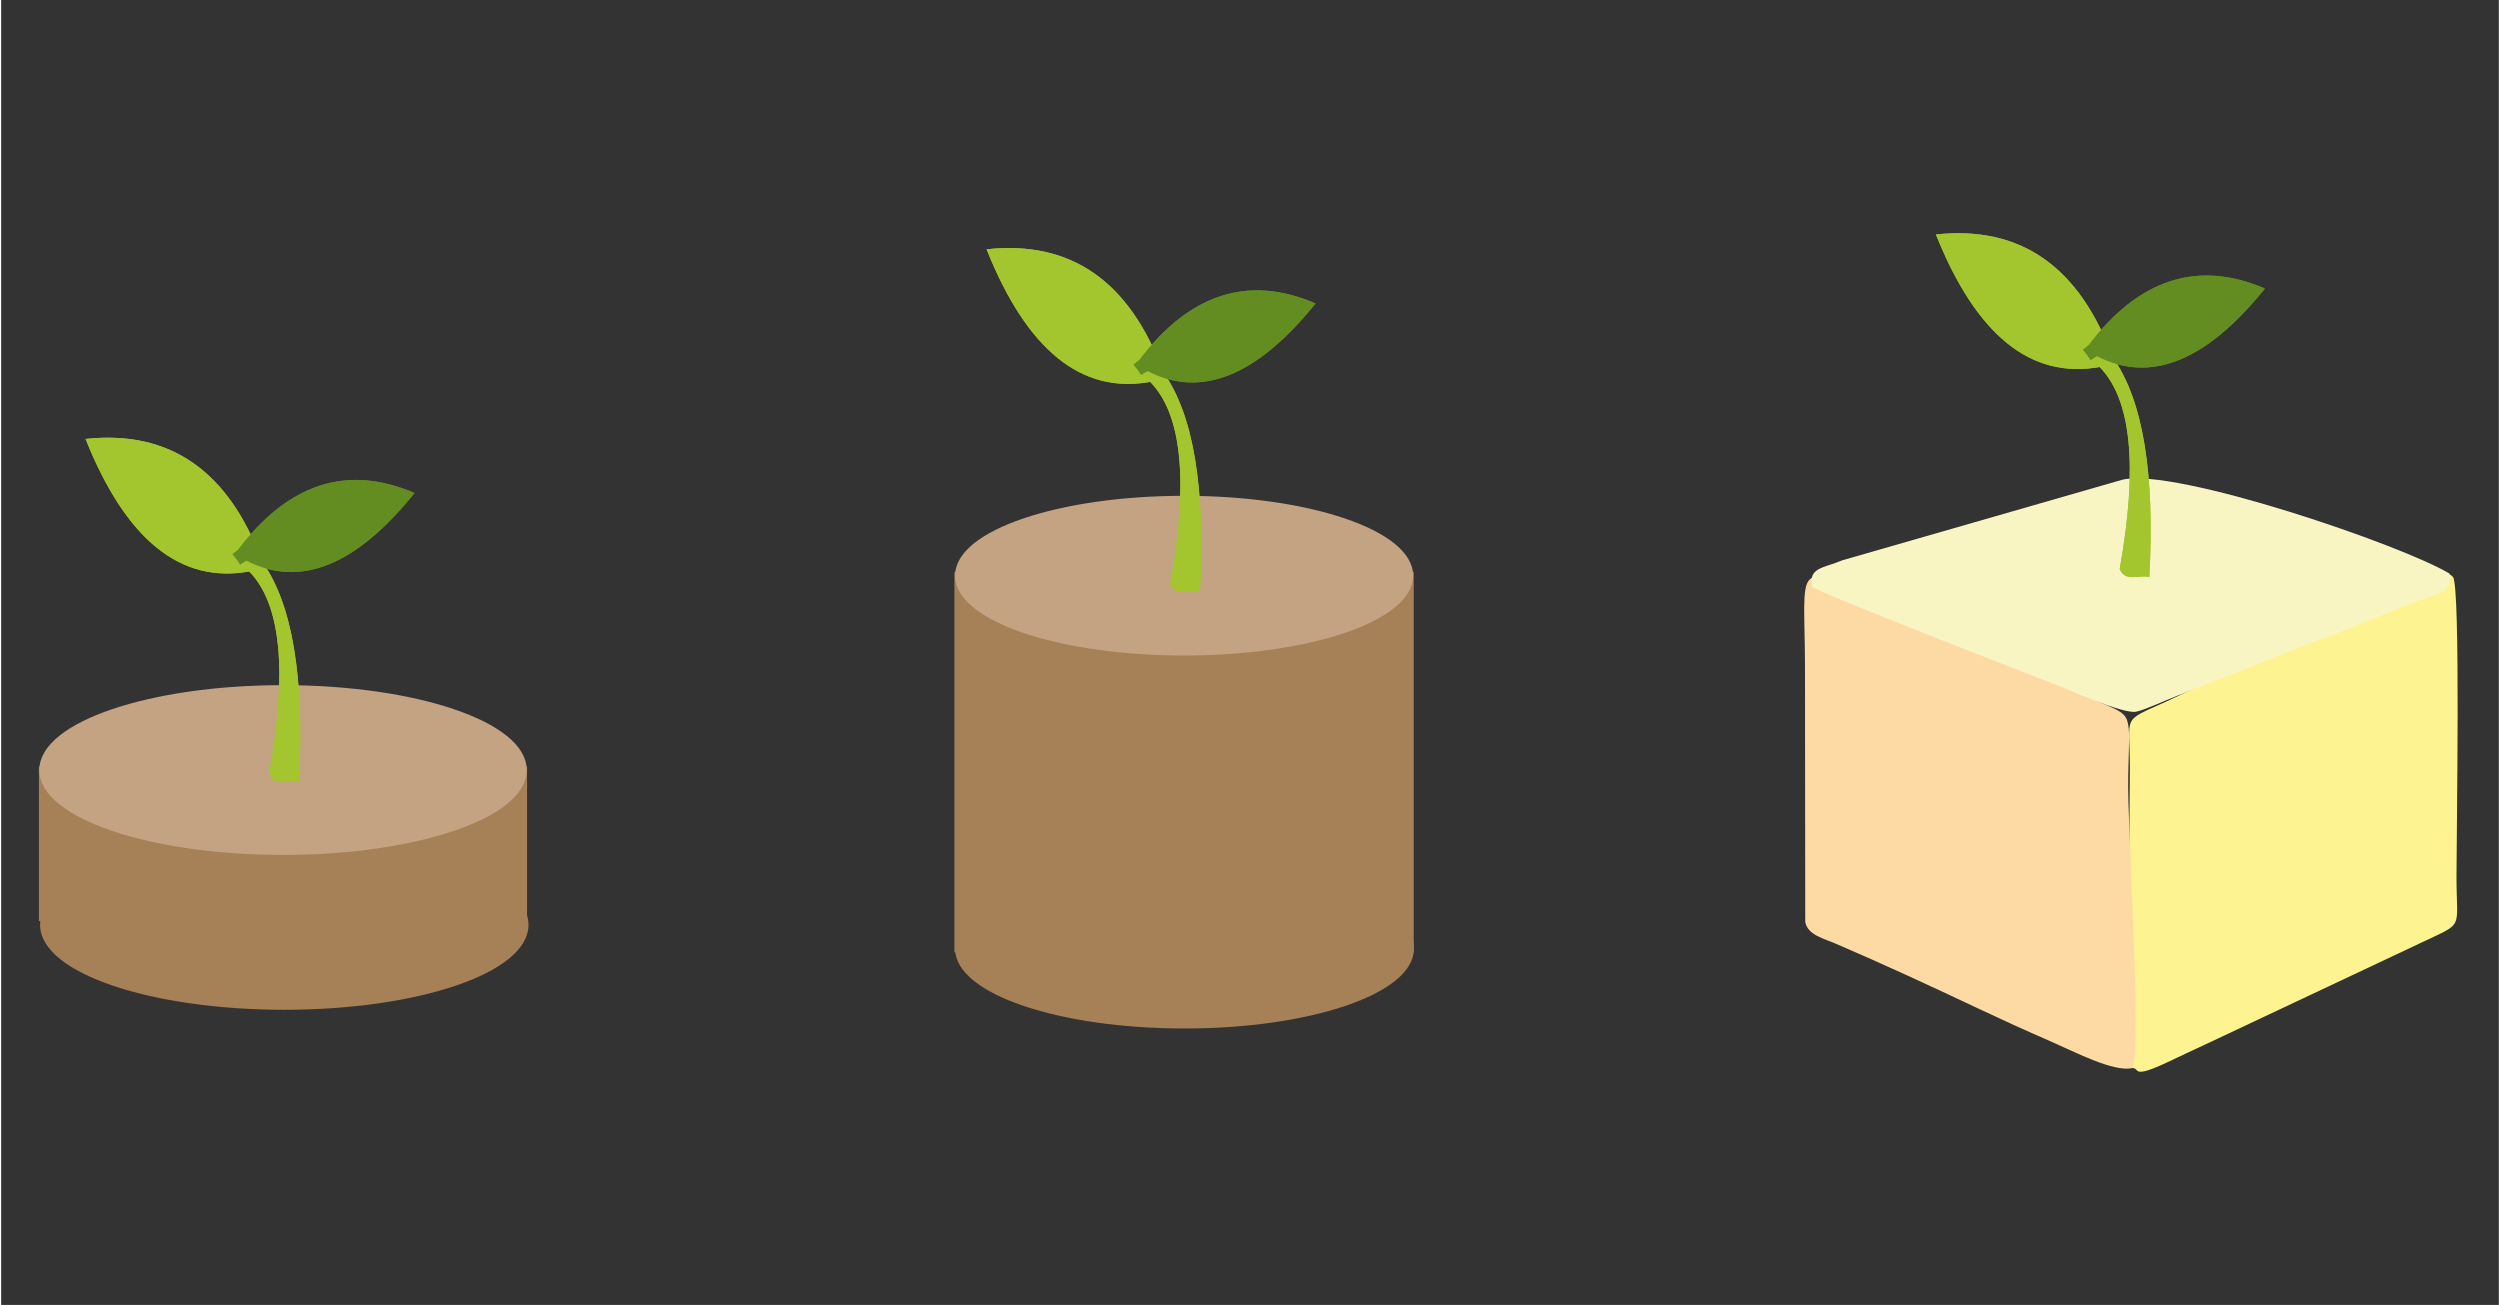
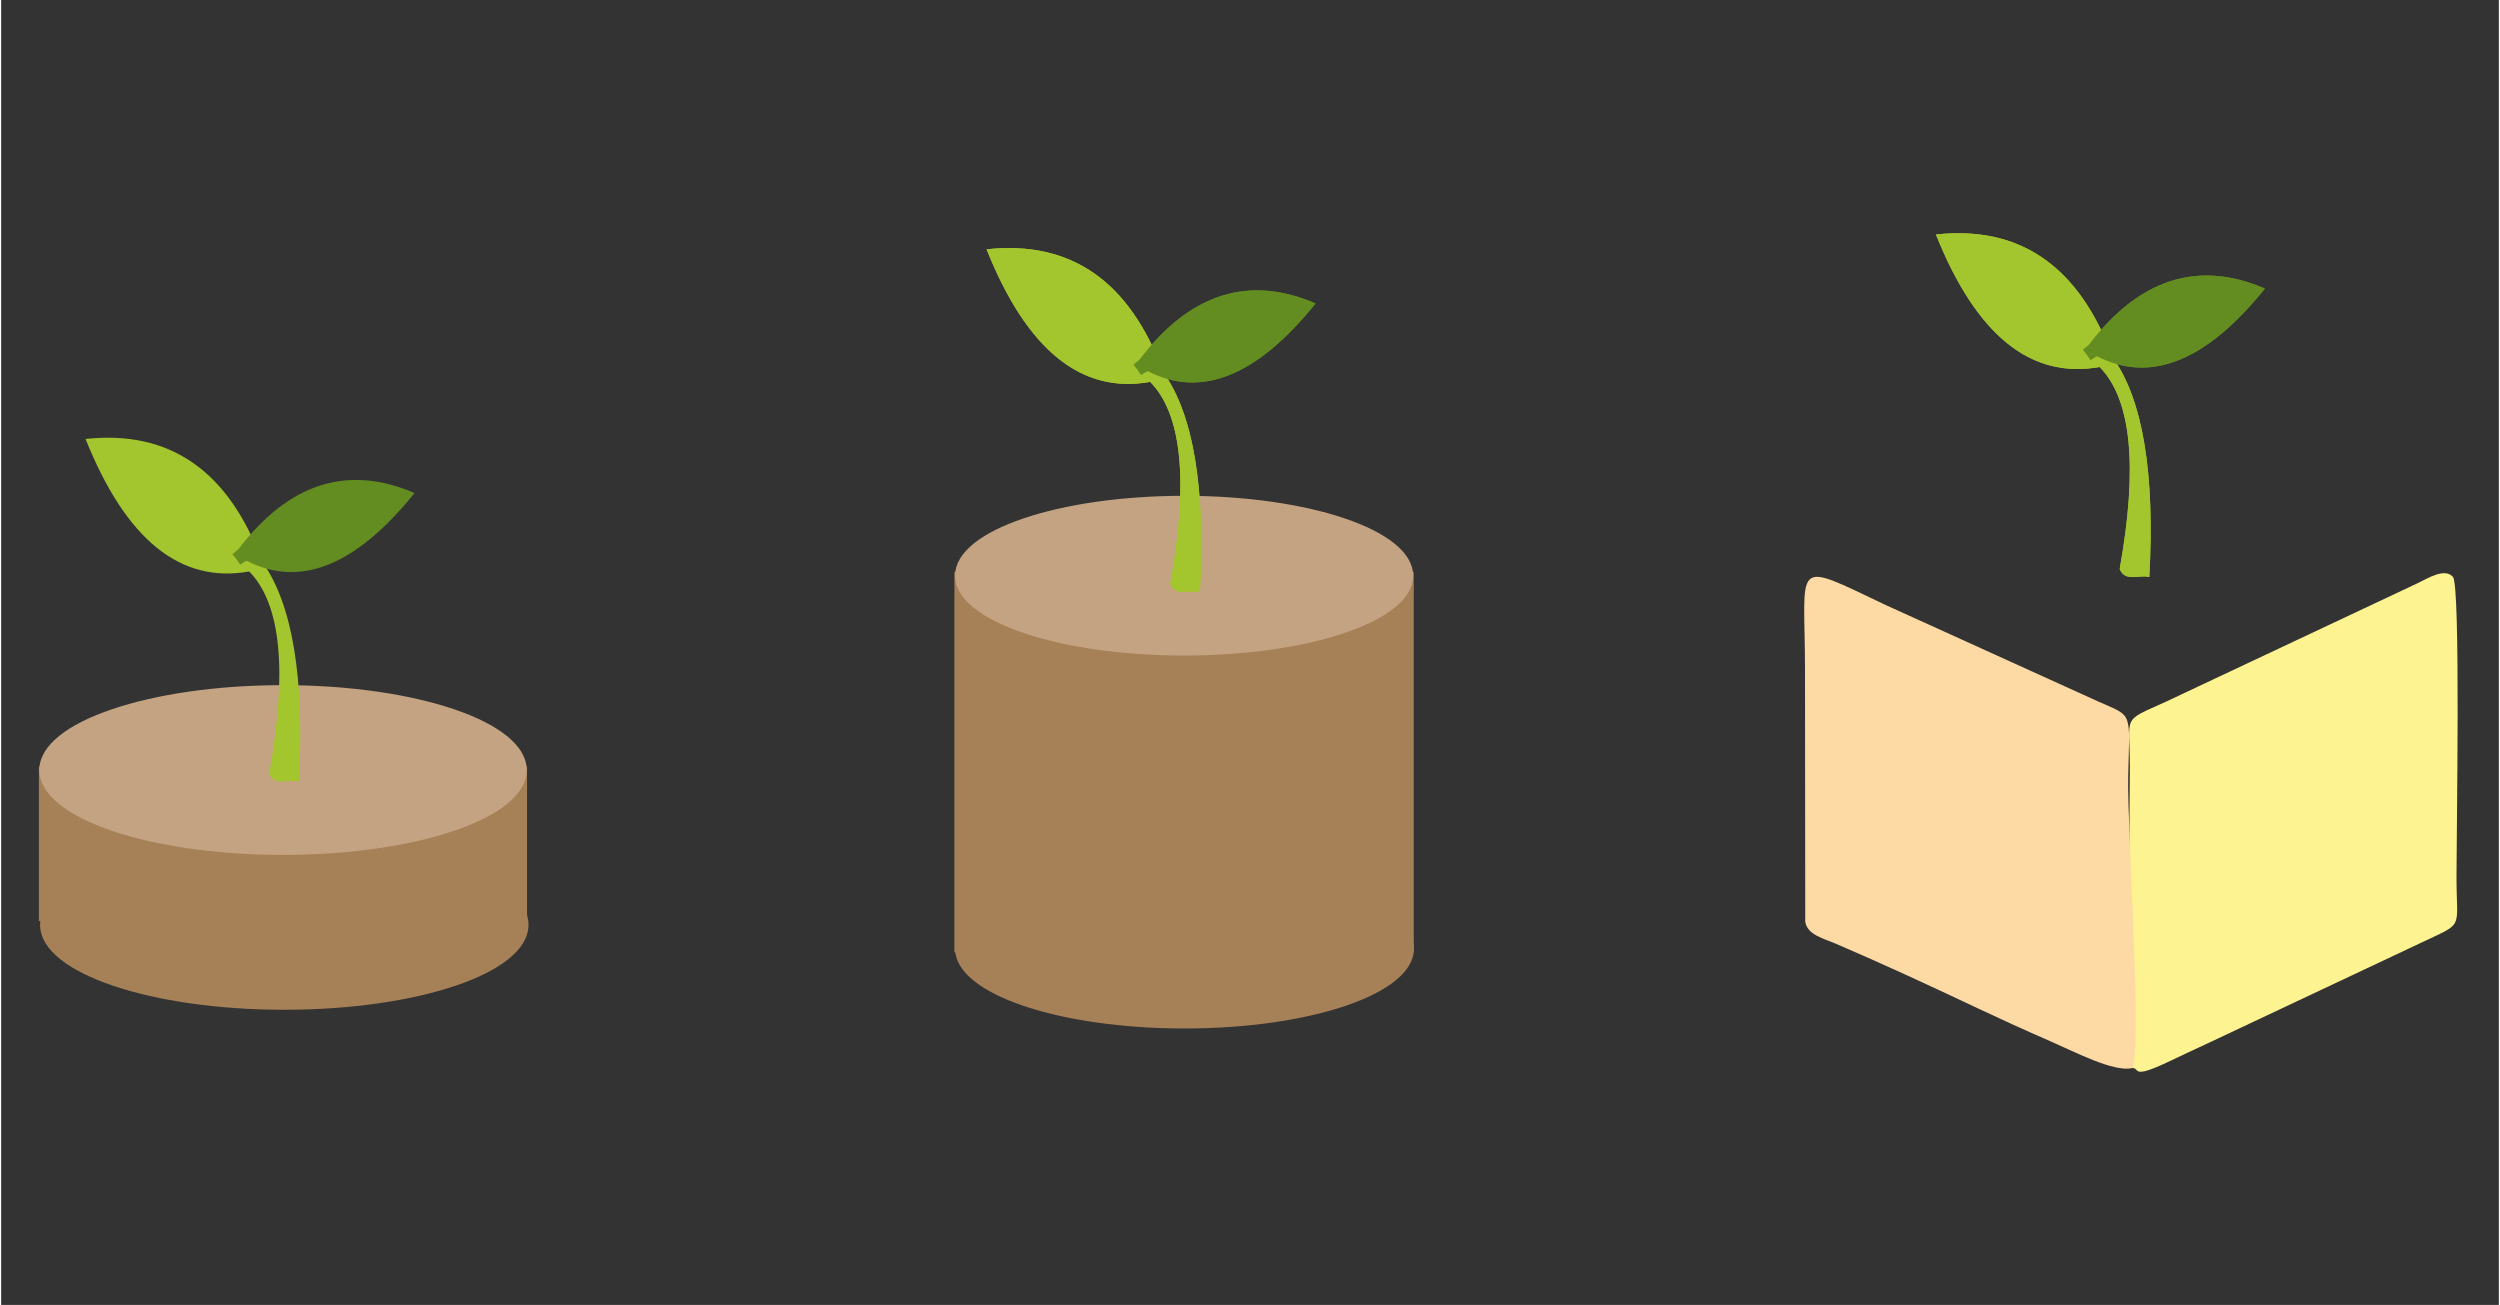
<svg xmlns="http://www.w3.org/2000/svg" xml:space="preserve" width="364px" height="190px" version="1.1" style="shape-rendering:geometricPrecision; text-rendering:geometricPrecision; image-rendering:optimizeQuality; fill-rule:evenodd; clip-rule:evenodd" viewBox="0 0 313.69 163.89">
  <rect x="0" y="0" width="313.69" height="163.89" fill="#333333" stroke="none" />
  <defs>
    <style type="text/css">
   
    .str1 {stroke:#A68057;stroke-width:2.04;stroke-miterlimit:22.926}
    .str0 {stroke:#A68057;stroke-width:0.78;stroke-miterlimit:22.926}
    .str2 {stroke:#C4A382;stroke-width:0.78;stroke-miterlimit:22.926}
    .fil0 {fill:none}
    .fil5 {fill:#FDF391}
    .fil7 {fill:#F9F5C3}
    .fil3 {fill:#638D21}
    .fil4 {fill:#A3C52D}
    .fil1 {fill:#A68057}
    .fil2 {fill:#C4A382}
    .fil6 {fill:#FDDAA3}
   
  </style>
  </defs>
  <g id="Слой_x0020_1">
    <rect class="fil0" width="313.69" height="163.89" />
    <g id="_152616564000">
      <ellipse class="fil1 str0" cx="35.56" cy="116.16" rx="30.28" ry="10.27" />
      <rect class="fil1 str1" x="5.76" y="97.29" width="59.27" height="17.37" />
      <ellipse class="fil2 str2" cx="35.4" cy="96.71" rx="30.22" ry="10.27" />
-       <path class="fil3" d="M29.05 69.61c0.24,-0.22 0.49,-0.42 0.73,-0.61 6.35,-8.34 13.73,-10.7 22.14,-7.08 -7.35,9.13 -14.38,11.96 -21.1,8.5 -0.27,0.14 -0.54,0.31 -0.8,0.5 -0.29,-0.47 -0.62,-0.9 -0.97,-1.31z" />
-       <path class="fil4" d="M37.39 98.16c0.73,-13.07 -0.81,-22.27 -4.6,-27.61 -4.21,-11.43 -11.61,-16.57 -22.19,-15.42 5.06,12.65 11.91,18.2 20.55,16.64 3.99,4.04 4.83,12.5 2.52,25.37 0.69,1.72 2.52,0.65 3.72,1.02z" />
      <path class="fil4" d="M37.39 98.16c0.73,-13.07 -0.81,-22.27 -4.6,-27.61 -4.21,-11.43 -11.61,-16.57 -22.19,-15.42 5.06,12.65 11.91,18.2 20.55,16.64 3.99,4.04 4.83,12.5 2.52,25.37 0.69,1.72 2.52,0.65 3.72,1.02z" />
      <path class="fil3" d="M29.05 69.61c0.24,-0.22 0.49,-0.42 0.73,-0.61 6.35,-8.34 13.73,-10.7 22.14,-7.08 -7.35,9.13 -14.38,11.96 -21.1,8.5 -0.27,0.14 -0.54,0.31 -0.8,0.5 -0.29,-0.47 -0.62,-0.9 -0.97,-1.31z" />
      <rect class="fil1 str1" x="120.74" y="72.85" width="55.65" height="45.73" />
      <ellipse class="fil2 str2" cx="148.57" cy="72.3" rx="28.38" ry="9.64" />
      <ellipse class="fil1 str0" cx="148.62" cy="119.14" rx="28.43" ry="9.64" />
      <path class="fil3" d="M142.21 45.8c0.24,-0.22 0.49,-0.42 0.74,-0.61 6.34,-8.34 13.72,-10.7 22.13,-7.08 -7.35,9.13 -14.38,11.96 -21.09,8.5 -0.28,0.14 -0.55,0.31 -0.81,0.5 -0.29,-0.46 -0.61,-0.9 -0.97,-1.31z" />
      <path class="fil4" d="M150.55 74.35c0.73,-13.07 -0.81,-22.27 -4.6,-27.61 -4.21,-11.43 -11.6,-16.58 -22.19,-15.43 5.06,12.66 11.91,18.21 20.55,16.65 3.99,4.05 4.83,12.5 2.53,25.37 0.68,1.72 2.51,0.65 3.71,1.02z" />
      <path class="fil4" d="M150.55 74.35c0.73,-13.07 -0.81,-22.27 -4.6,-27.61 -4.21,-11.43 -11.6,-16.58 -22.19,-15.43 5.06,12.66 11.91,18.21 20.55,16.65 3.99,4.05 4.83,12.5 2.53,25.37 0.68,1.72 2.51,0.65 3.71,1.02z" />
      <path class="fil3" d="M142.21 45.8c0.24,-0.22 0.49,-0.42 0.74,-0.61 6.34,-8.34 13.72,-10.7 22.13,-7.08 -7.35,9.13 -14.38,11.96 -21.09,8.5 -0.28,0.14 -0.55,0.31 -0.81,0.5 -0.29,-0.46 -0.61,-0.9 -0.97,-1.31z" />
      <path class="fil5" d="M267.65 134.14c1.03,-0.04 -0.26,1.48 4.54,-0.79 1.53,-0.72 3.04,-1.45 4.58,-2.15l27.05 -12.75c5.63,-2.7 4.55,-1.48 4.55,-8.36 0,-5.66 0.53,-36.56 -0.45,-37.64 -1.04,-1.16 -3.11,0.16 -4.4,0.78l-31.65 14.9c-5.66,2.58 -4.52,1.52 -4.52,8.26 0,6.27 -0.46,35.71 0.3,37.75z" />
      <path class="fil6" d="M267.65 134.14c1.27,-2.49 -0.66,-30.02 -0.51,-36.7 0.18,-8.15 0.65,-7.39 -3.66,-9.29l-26.79 -12.16c-11.98,-5.69 -10.14,-5.58 -10.14,8.17l0.03 31.61c0.27,1.65 2.33,2.1 3.83,2.75 5.9,2.53 12.02,5.36 17.91,8.15 2.86,1.35 5.91,2.74 8.86,4.02 3.37,1.47 8.11,3.98 10.47,3.45z" />
-       <path class="fil7" d="M227.41 73.68c1.56,1.07 26.35,10.63 30.3,12.18 1.79,0.7 8.88,3.88 10.44,3.52 1.19,-0.26 3.62,-1.42 5.03,-1.95l15.35 -6.06c3.46,-1.27 6.84,-2.62 10.22,-3.99 1.75,-0.72 3.28,-1.35 4.96,-1.99 2.35,-0.89 4.16,-0.86 3.78,-3.35 -5.89,-3.57 -34.37,-13.32 -41.05,-11.8l-35.24 10.14c-2.33,0.99 -4.21,0.85 -3.79,3.3z" />
      <path class="fil3" d="M261.45 43.93c0.24,-0.21 0.48,-0.42 0.73,-0.61 6.35,-8.33 13.73,-10.69 22.13,-7.08 -7.35,9.13 -14.38,11.96 -21.09,8.5 -0.27,0.15 -0.54,0.31 -0.81,0.5 -0.29,-0.46 -0.61,-0.9 -0.96,-1.31z" />
      <path class="fil4" d="M269.79 72.48c0.72,-13.07 -0.81,-22.27 -4.6,-27.6 -4.21,-11.44 -11.61,-16.58 -22.2,-15.43 5.06,12.65 11.91,18.2 20.56,16.64 3.99,4.05 4.83,12.5 2.52,25.37 0.69,1.72 2.52,0.65 3.72,1.02z" />
      <path class="fil4" d="M269.79 72.48c0.72,-13.07 -0.81,-22.27 -4.6,-27.6 -4.21,-11.44 -11.61,-16.58 -22.2,-15.43 5.06,12.65 11.91,18.2 20.56,16.64 3.99,4.05 4.83,12.5 2.52,25.37 0.69,1.72 2.52,0.65 3.72,1.02z" />
      <path class="fil3" d="M261.45 43.93c0.24,-0.21 0.48,-0.42 0.73,-0.61 6.35,-8.33 13.73,-10.69 22.13,-7.08 -7.35,9.13 -14.38,11.96 -21.09,8.5 -0.27,0.15 -0.54,0.31 -0.81,0.5 -0.29,-0.46 -0.61,-0.9 -0.96,-1.31z" />
    </g>
  </g>
</svg>